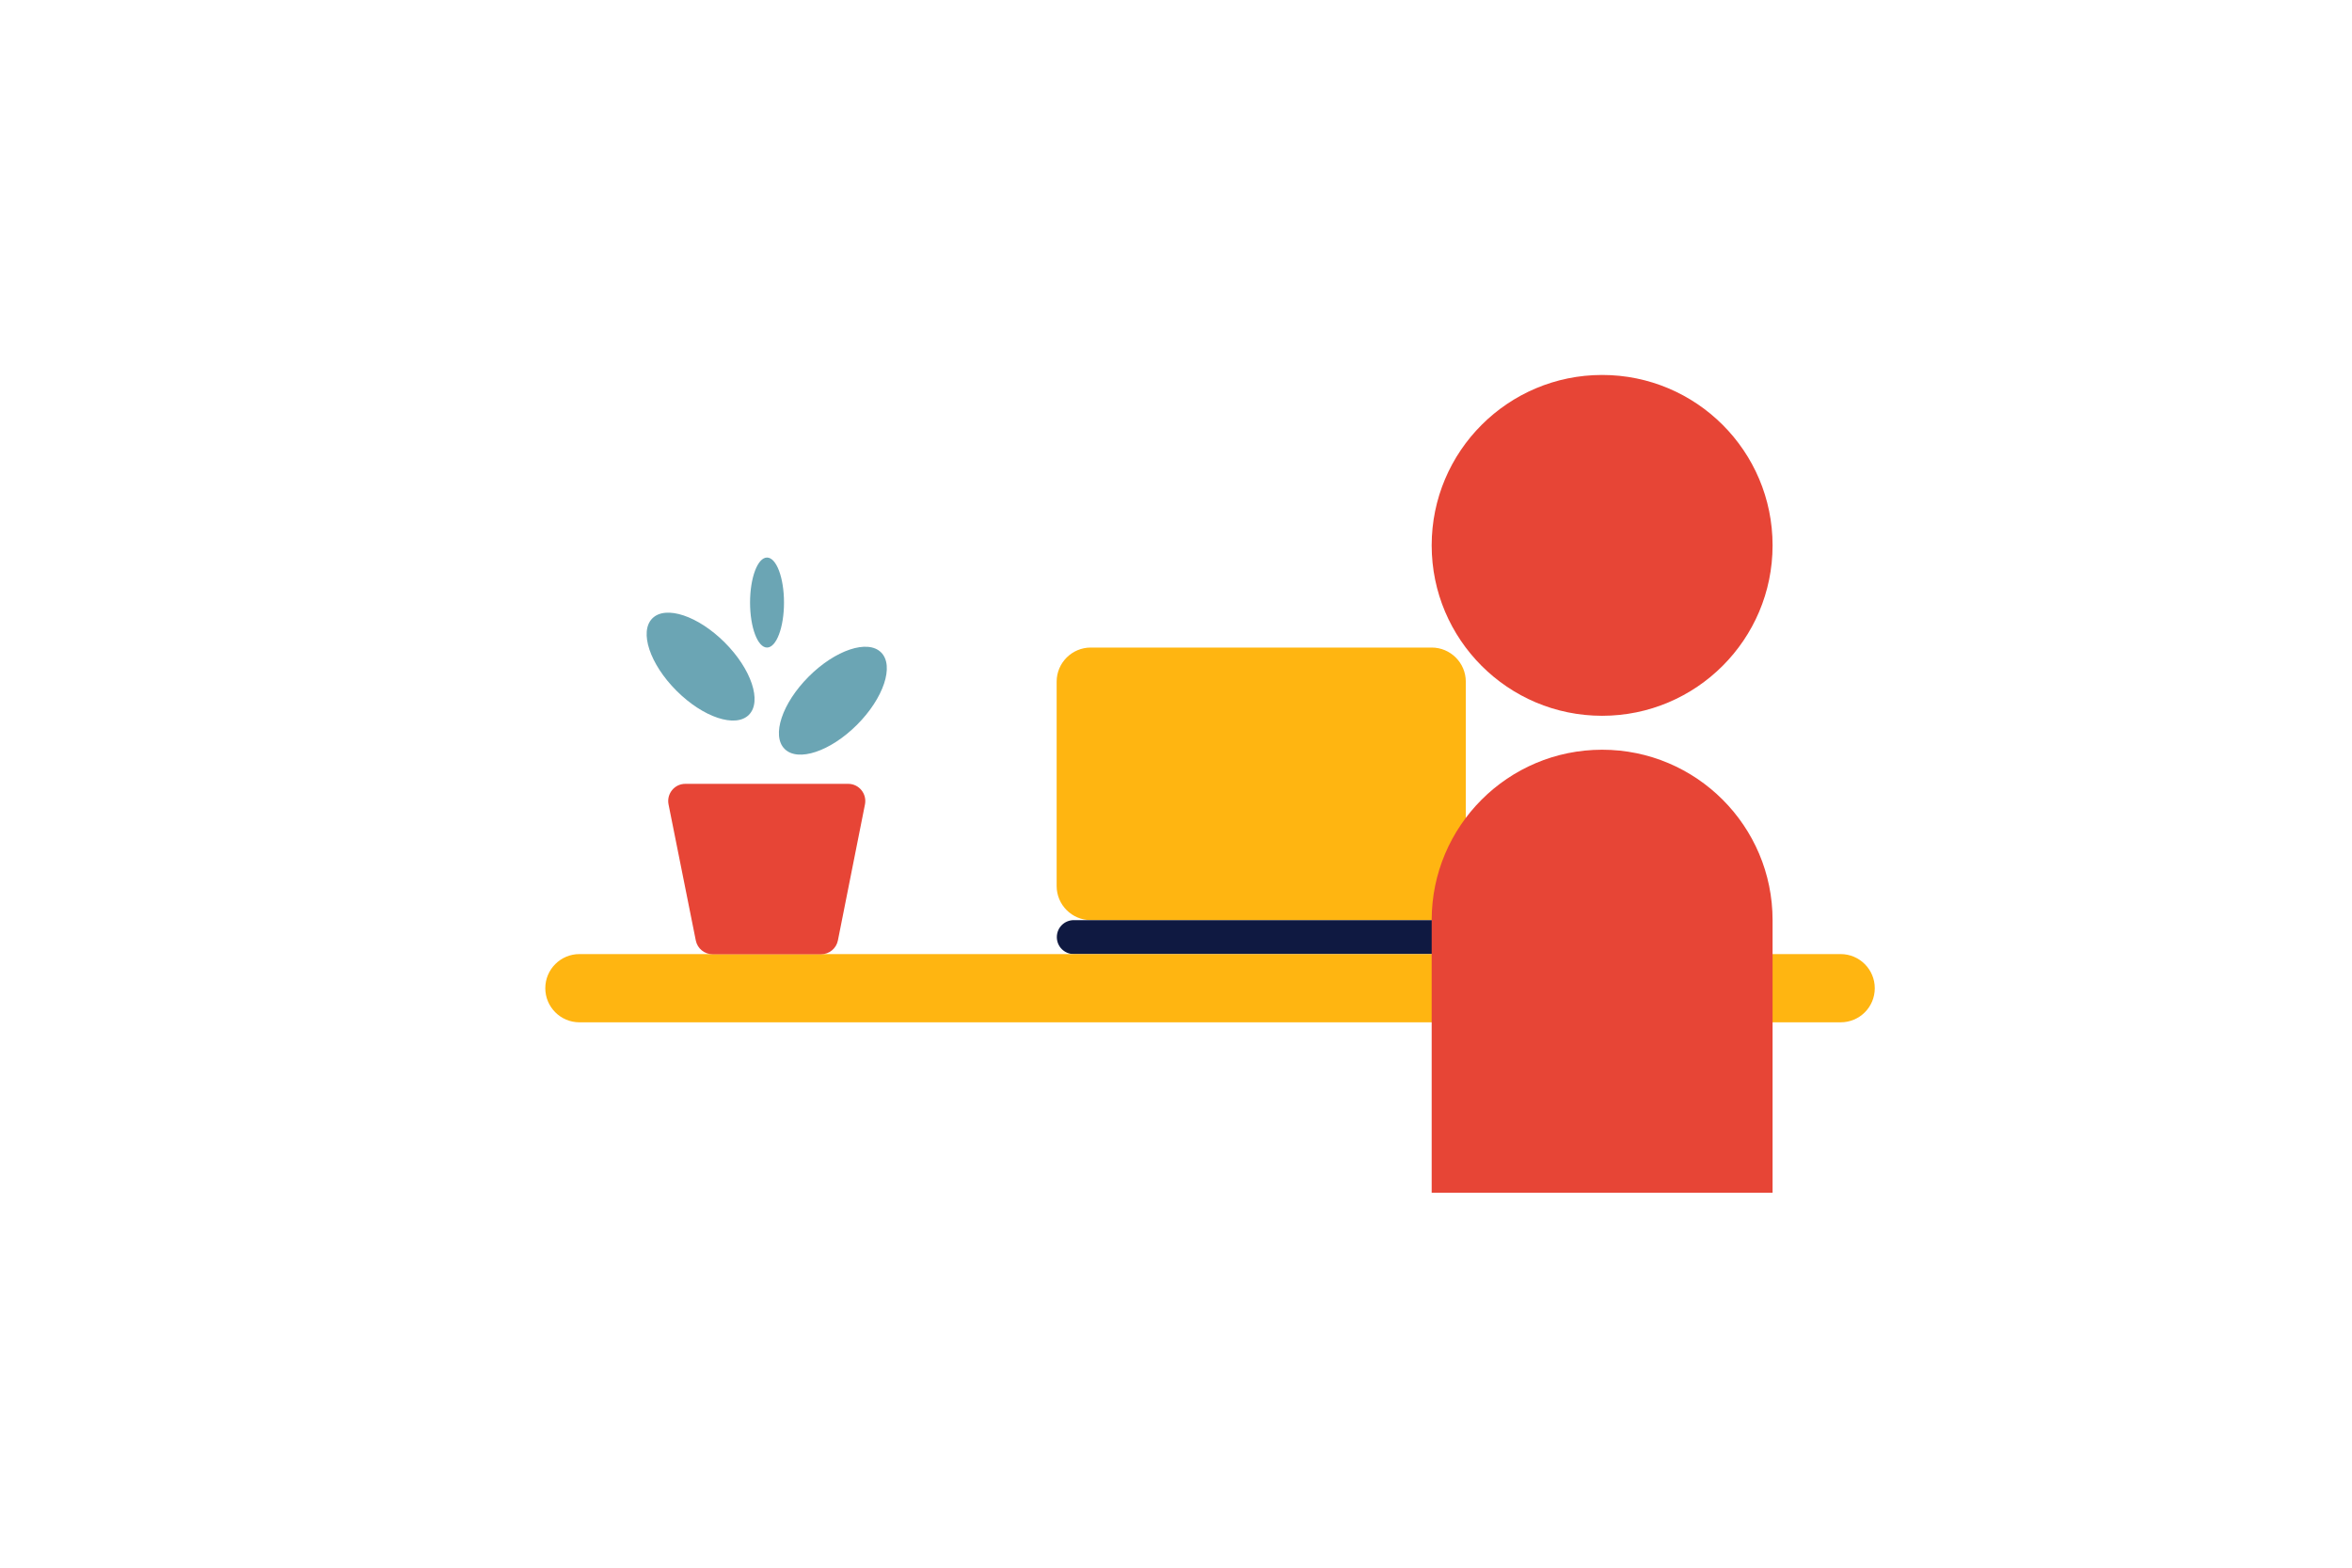
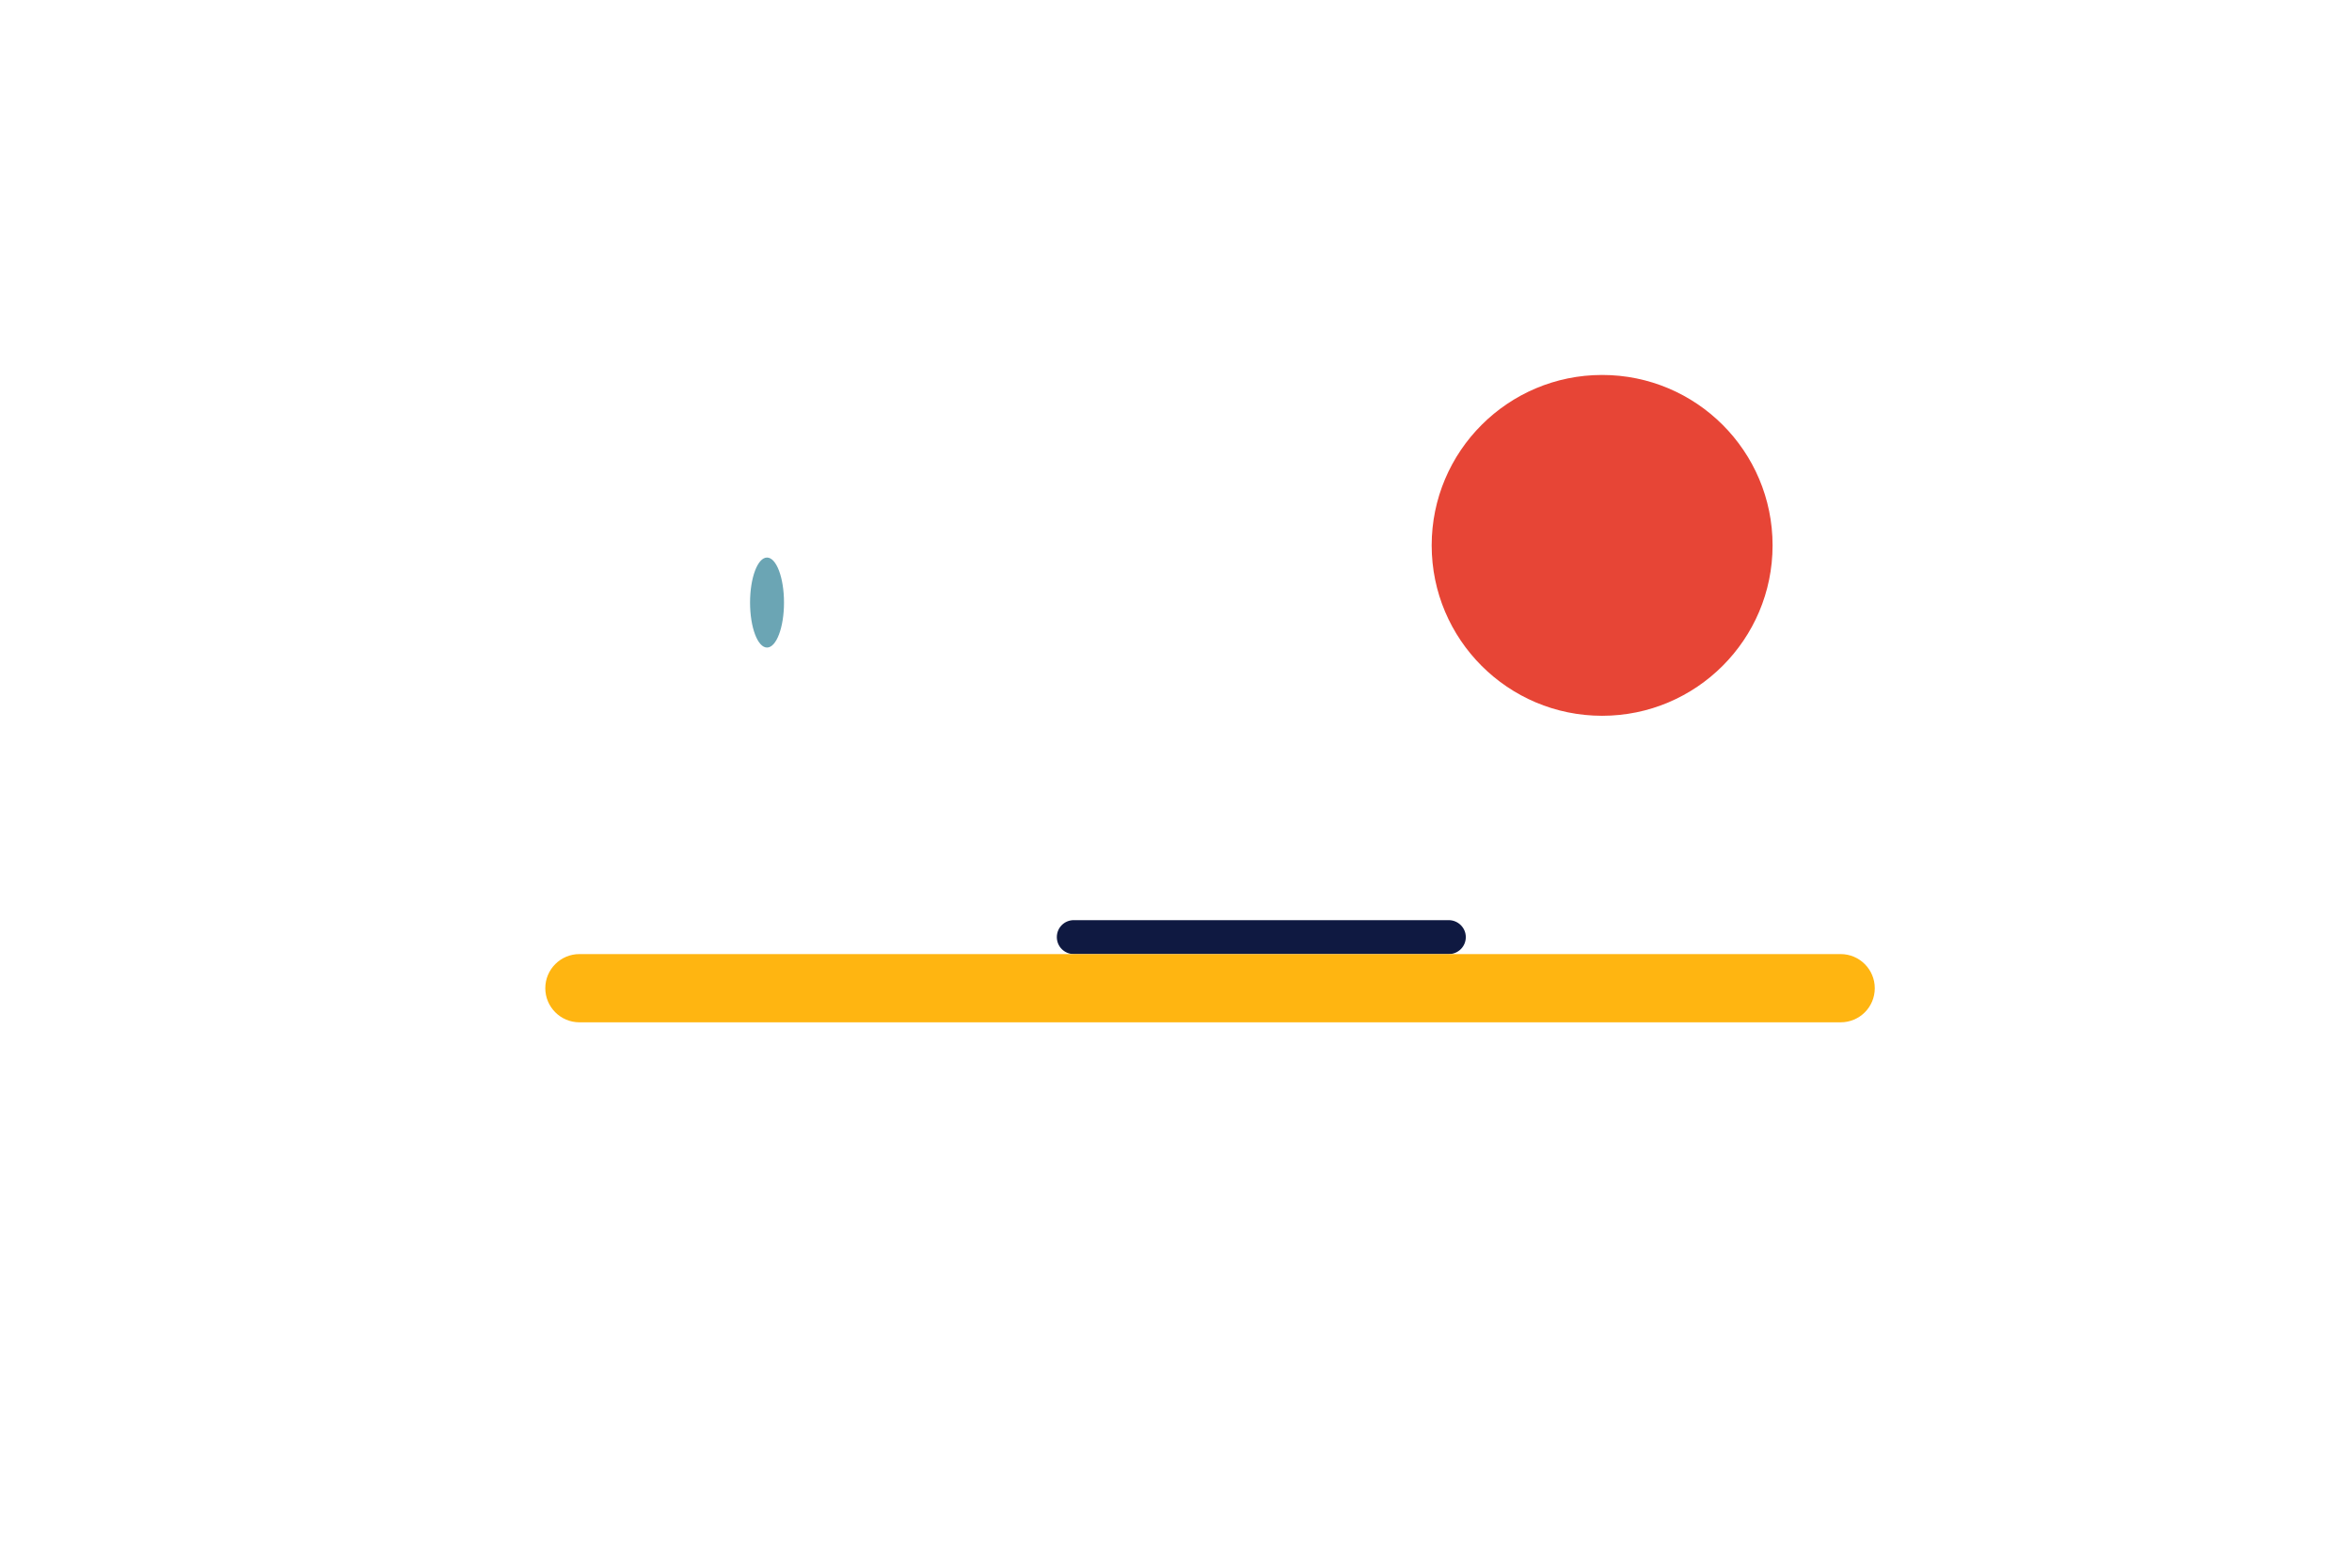
<svg xmlns="http://www.w3.org/2000/svg" version="1.1" x="0px" y="0px" width="1275px" height="850px" viewBox="0 0 1275 850" style="enable-background:new 0 0 1275 850;" xml:space="preserve">
  <style type="text/css">
	.st0{fill:#FFB511;}
	.st1{fill:#0F1941;}
	.st2{fill:#E74536;}
	.st3{fill:#6BA5B4;}
</style>
  <g id="Laag_1">
</g>
  <g id="Achtergrond">
</g>
  <g id="Illustratie">
    <g>
-       <path class="st0" d="M776.1,498.9H591.3c-10.2,0-18.5-8.3-18.5-18.5V369.6c0-10.2,8.3-18.5,18.5-18.5h184.8    c10.2,0,18.5,8.3,18.5,18.5v110.9C794.6,490.6,786.3,498.9,776.1,498.9z" />
      <path class="st1" d="M785.3,498.9H582.1c-5.1,0-9.2,4.1-9.2,9.2v0c0,5.1,4.1,9.2,9.2,9.2h203.3c5.1,0,9.2-4.1,9.2-9.2v0    C794.6,503,790.4,498.9,785.3,498.9z" />
      <path class="st0" d="M997.8,554.3H314.1c-10.2,0-18.5-8.3-18.5-18.5v0c0-10.2,8.3-18.5,18.5-18.5h683.7c10.2,0,18.5,8.3,18.5,18.5    v0C1016.3,546.1,1008,554.3,997.8,554.3z" />
      <path class="st2" d="M960.9,295.7c0,51-41.4,92.4-92.4,92.4s-92.4-41.4-92.4-92.4s41.4-92.4,92.4-92.4S960.9,244.6,960.9,295.7" />
-       <path class="st2" d="M960.9,498.9c0-51-41.4-92.4-92.4-92.4s-92.4,41.4-92.4,92.4l0,0v147.8h184.8V498.9L960.9,498.9z" />
-       <path class="st2" d="M445.1,517.4h-58.8c-4.4,0-8.2-3.1-9.1-7.4l-14.8-73.9c-1.1-5.7,3.2-11.1,9.1-11.1h88.3    c5.8,0,10.2,5.3,9.1,11.1L454.2,510C453.3,514.3,449.5,517.4,445.1,517.4z" />
-       <ellipse transform="matrix(0.707 -0.707 0.707 0.707 -136.38 430.603)" class="st3" cx="451.6" cy="379.9" rx="37" ry="18.5" />
-       <ellipse transform="matrix(0.707 -0.707 0.707 0.707 -144.305 374.516)" class="st3" cx="379.9" cy="361.4" rx="18.5" ry="37" />
      <ellipse class="st3" cx="415.8" cy="326.7" rx="9.2" ry="24.4" />
    </g>
  </g>
</svg>